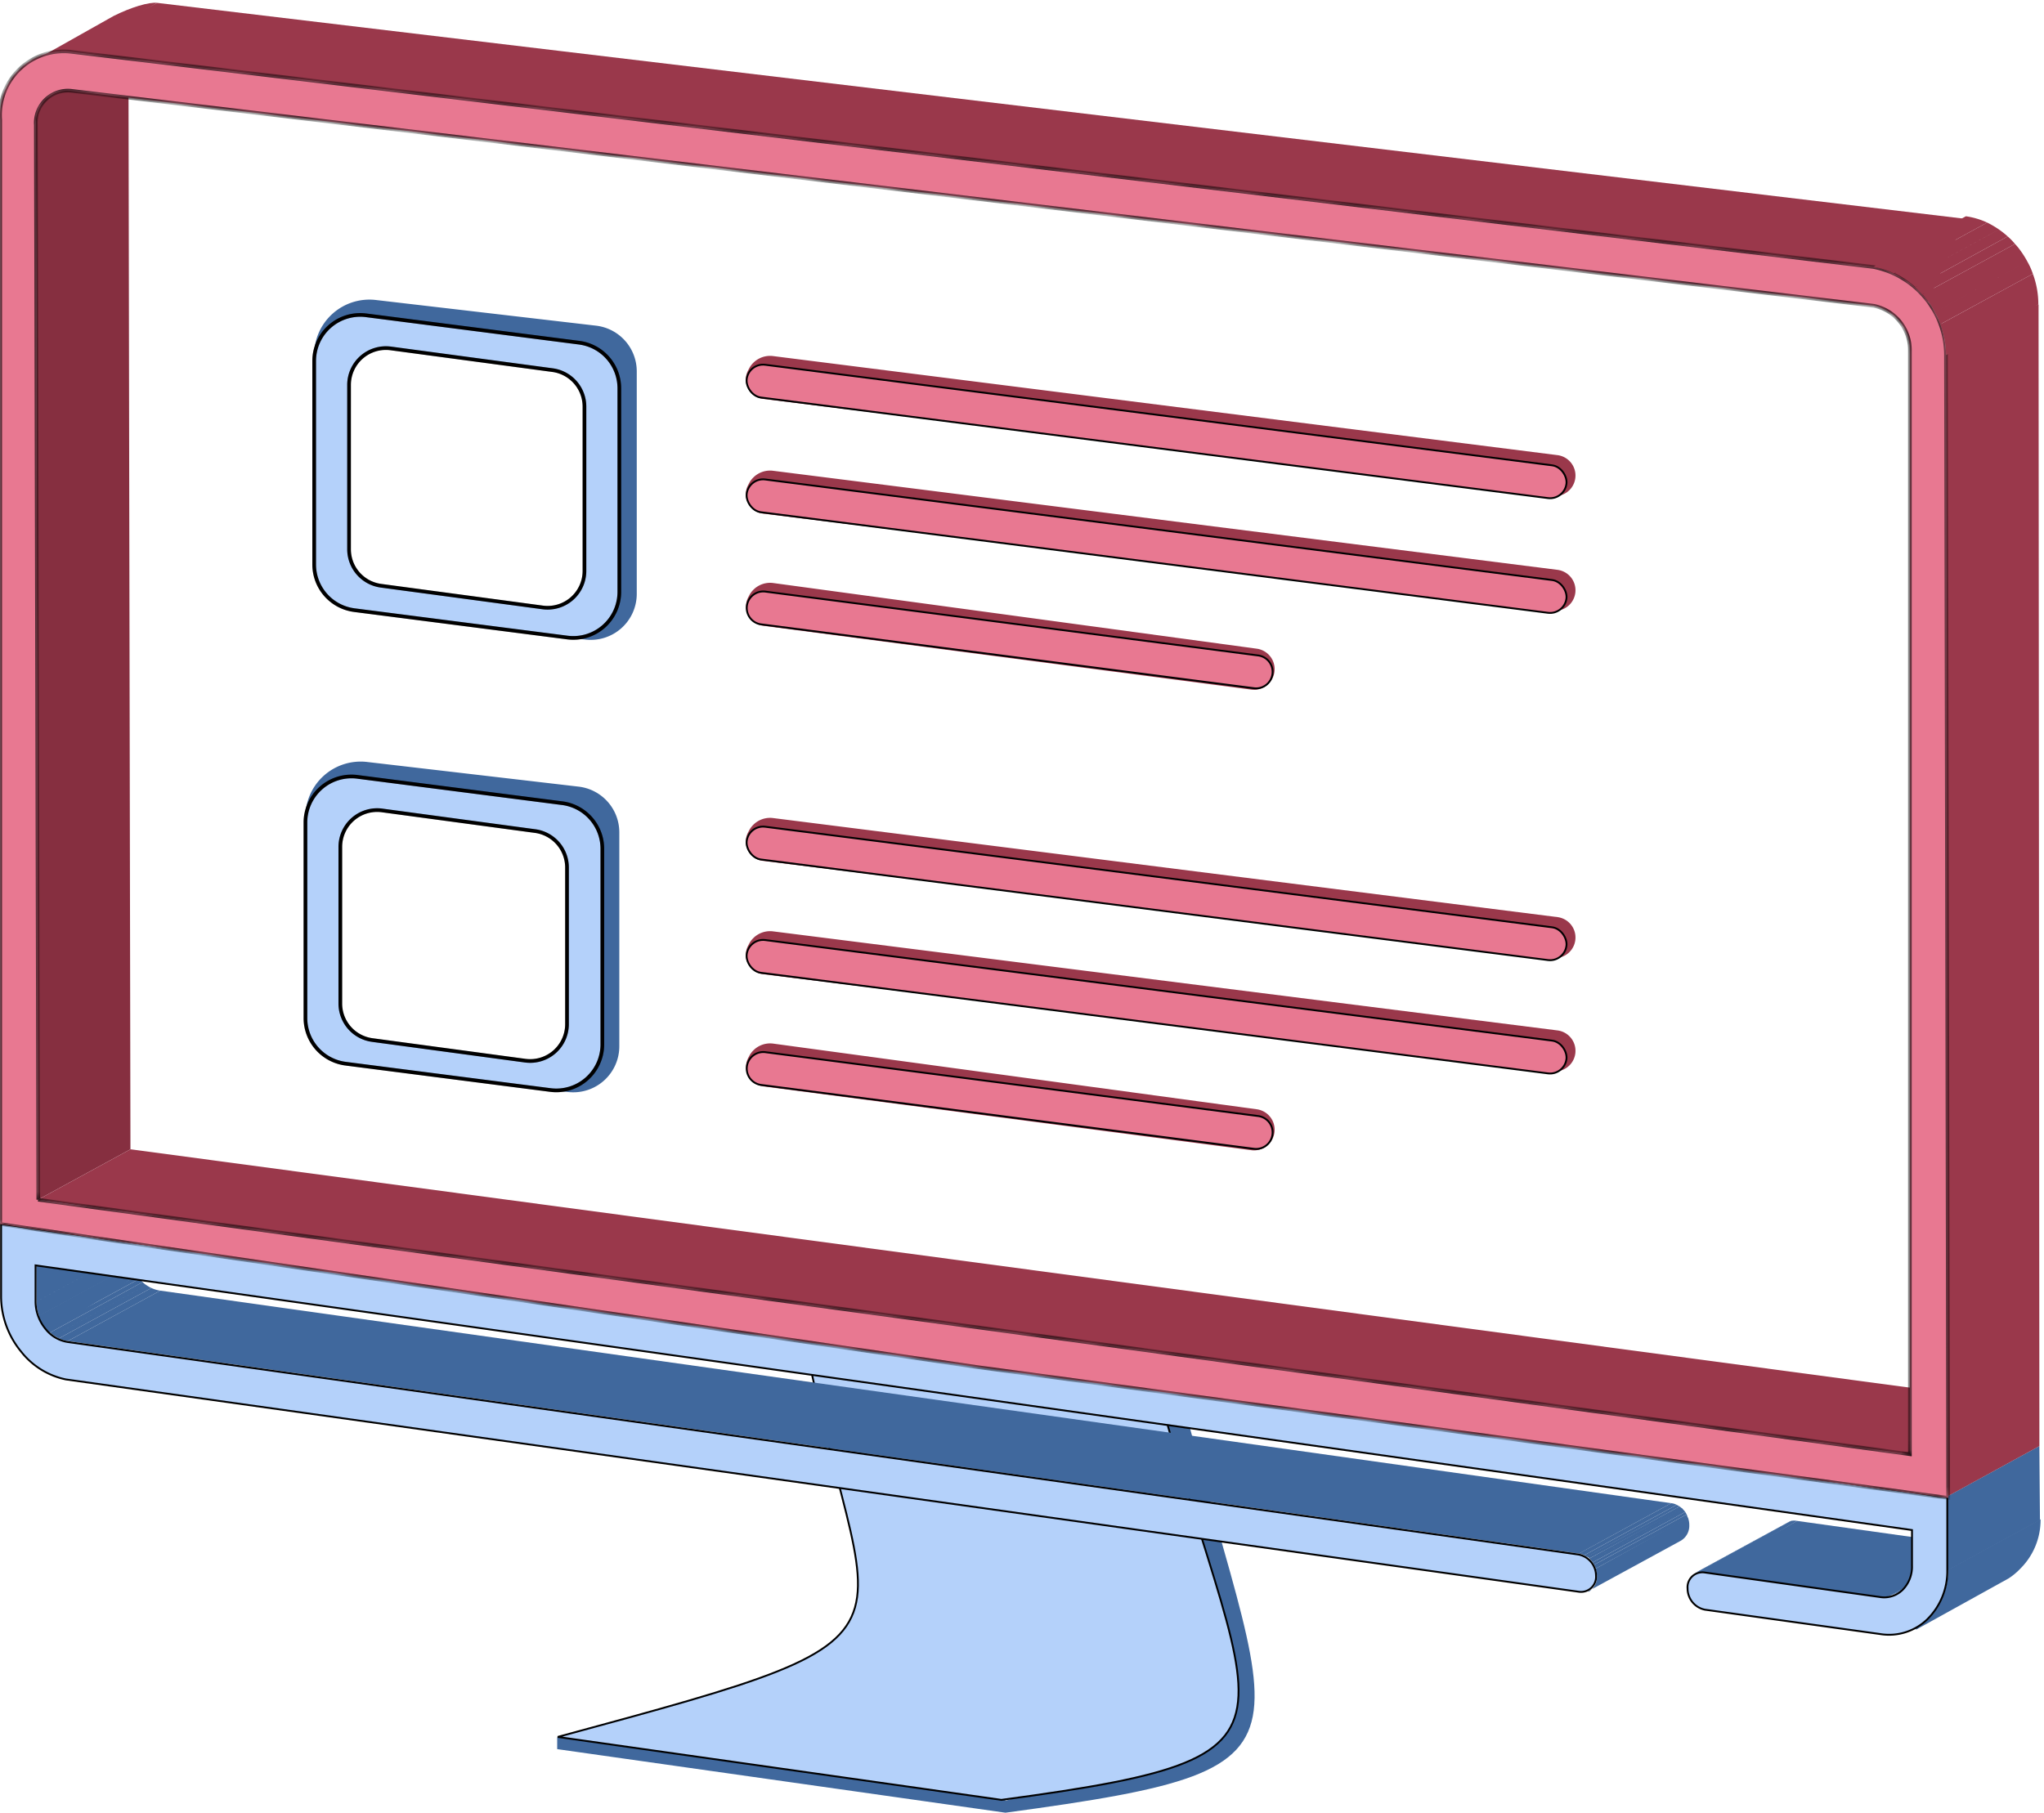
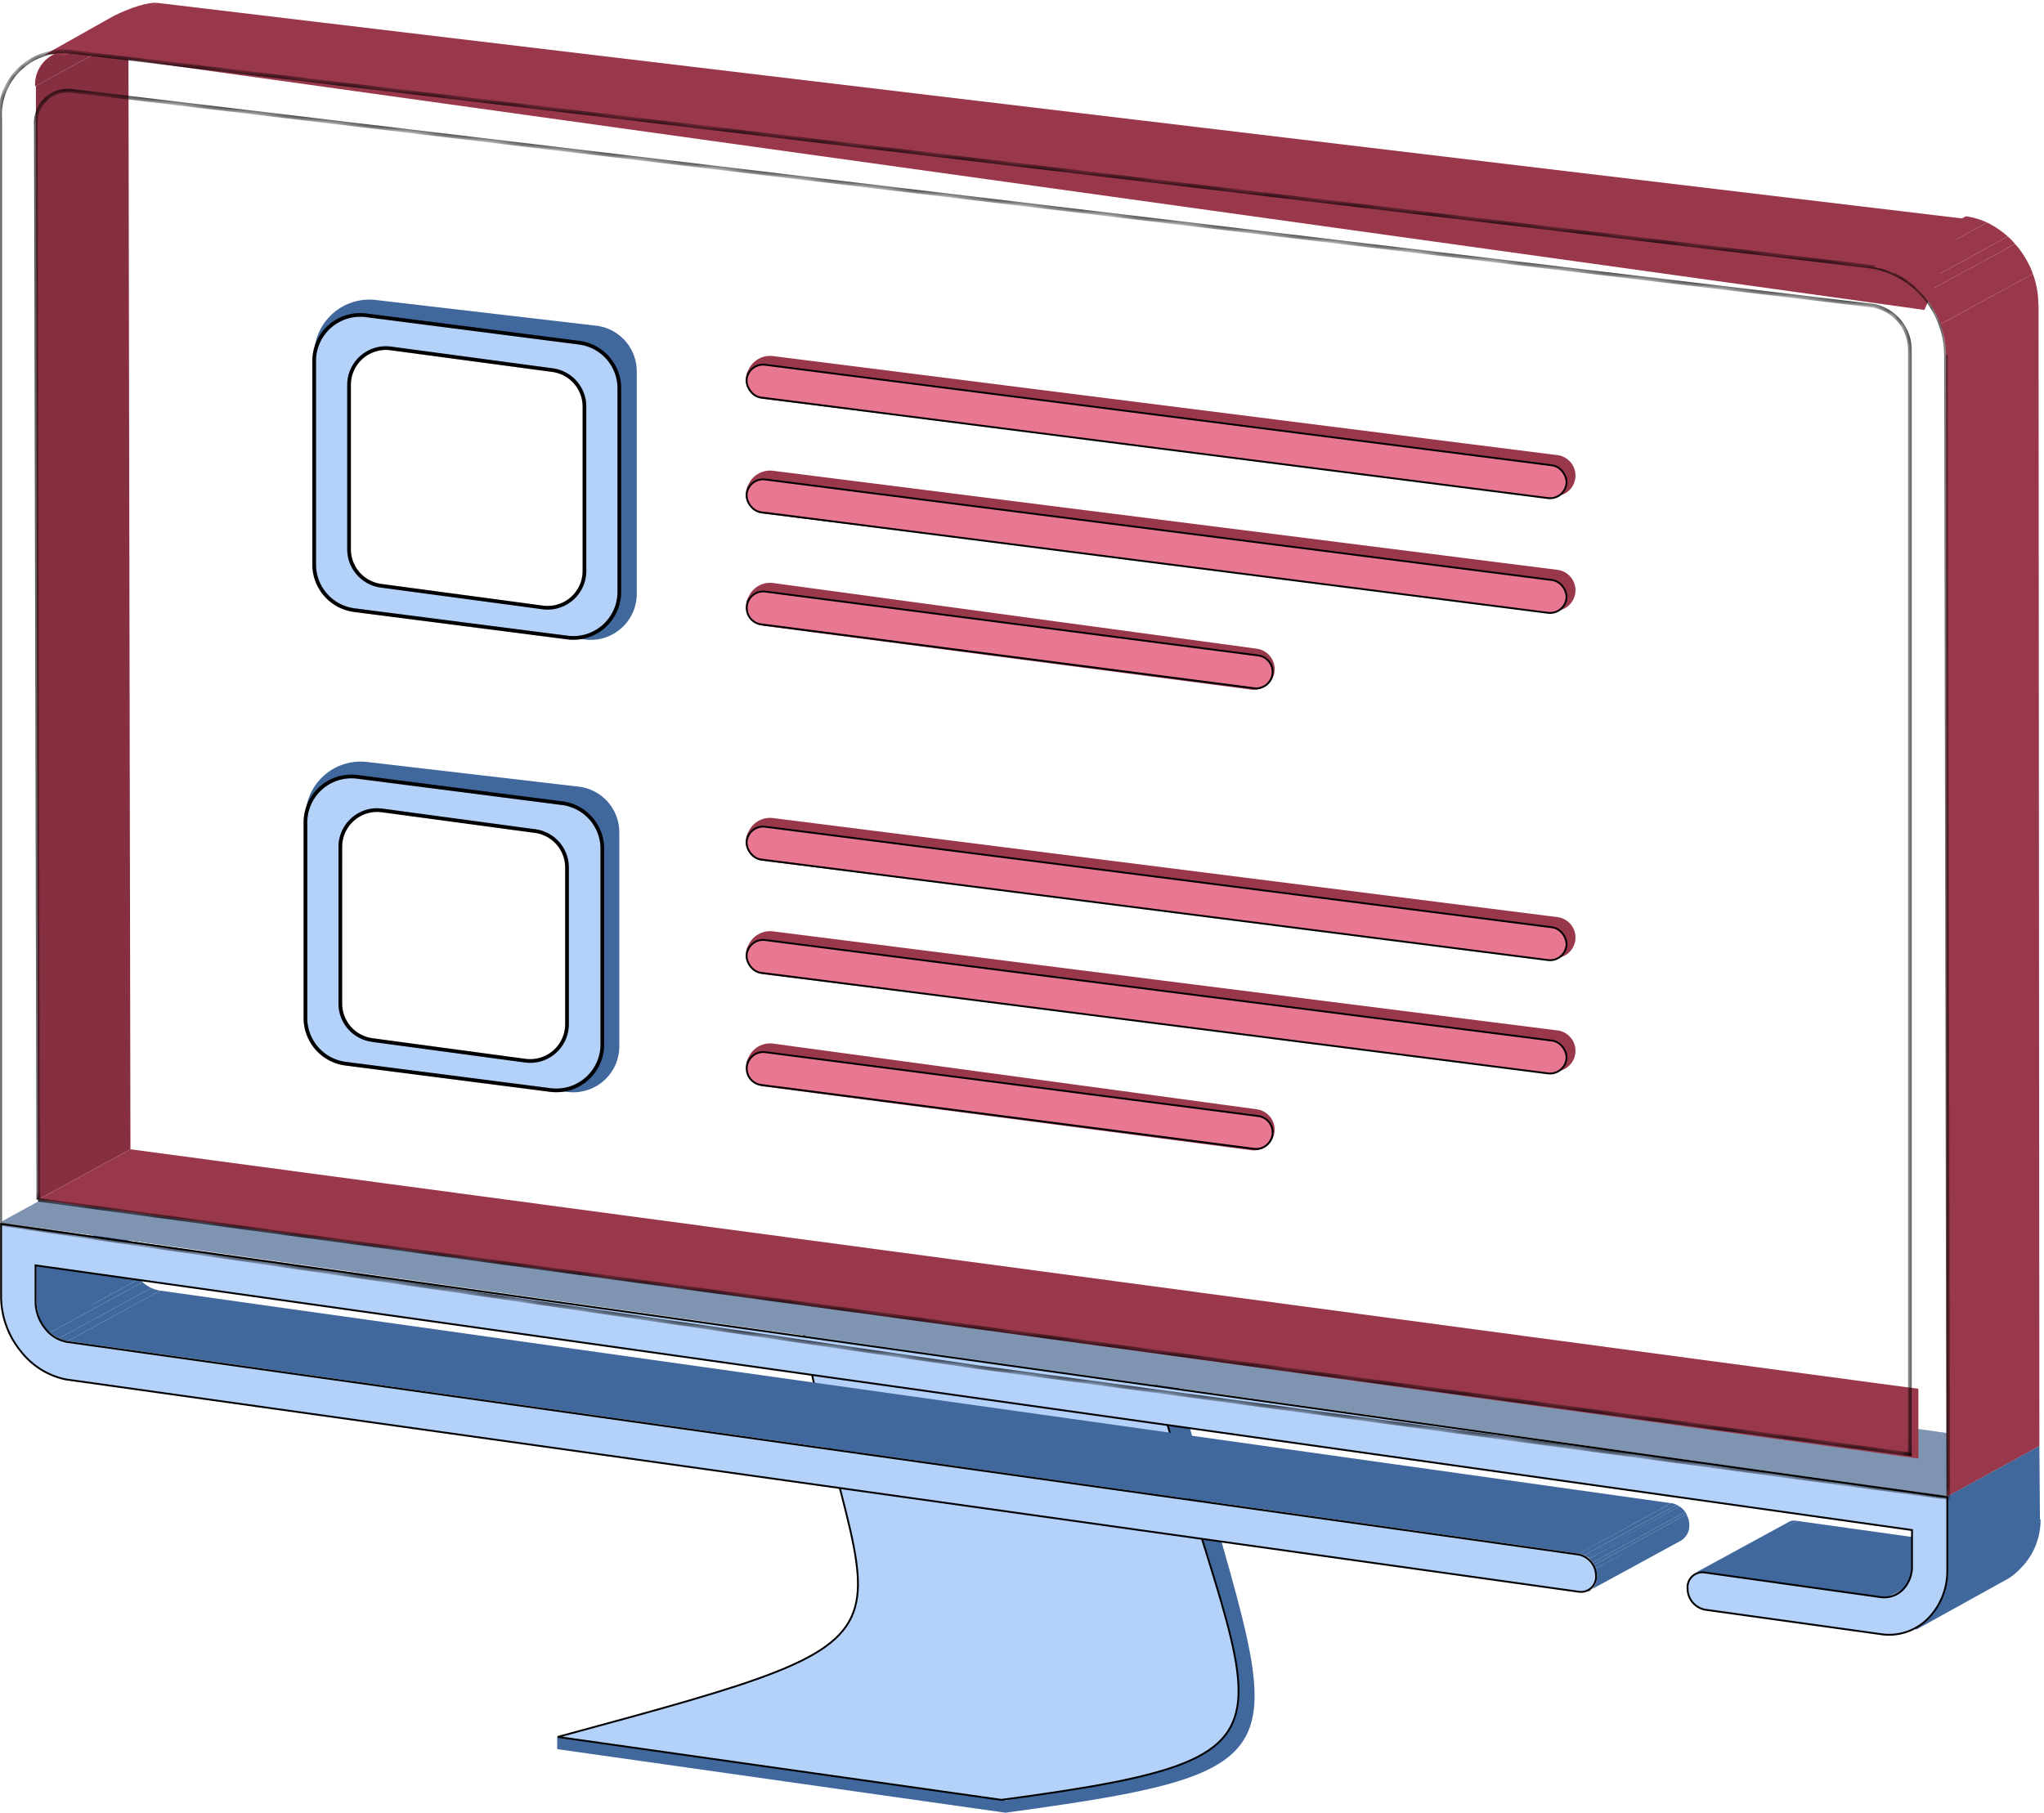
<svg xmlns="http://www.w3.org/2000/svg" width="222" height="197" fill="none">
  <path d="M60.517 188.724v1.295l48.683 6.907V195.2l-48.683-6.476zm48.683 6.908v1.295c38.156-5.181 28.054-6.596 17.105-53.53l-3.509-.743c11.012 46.43 23.407 41.149-13.596 52.978z" fill="#40689D" />
  <path d="M130.529 167.119c-2.03-6.507-4.594-14.722-7.099-25.182l-37.077-2.317c1.444 8.935 3.21 15.71 4.586 20.982l.485 1.865c.714 2.768 1.278 5.089 1.56 7.076.283 1.987.286 3.647-.126 5.093-.828 2.9-3.316 4.894-8.427 6.936-5.042 2.016-12.67 4.09-23.855 7.122l48.185 6.837c9.535-1.28 15.903-2.379 19.925-4.028 2.011-.824 3.426-1.782 4.359-2.962.931-1.177 1.387-2.584 1.463-4.318.076-1.737-.23-3.8-.822-6.286-.591-2.484-1.466-5.384-2.526-8.794l-.631-2.024z" fill="#B4D1FA" stroke="#000" stroke-width=".2" />
  <path d="M7.359 145.69l10.05-5.48a3.499 3.499 0 01-.97-.287l-10.05 5.48a3.5 3.5 0 00.97.287z" fill="#40689D" />
  <path d="M6.39 145.404l10.05-5.48a3.08 3.08 0 01-.53-.309l-10.05 5.48.53.309zm-.53-.31l10.05-5.48a1.98 1.98 0 01-.418-.332l-10.05 5.481c.128.123.269.234.419.331z" fill="#40689D" />
  <path d="M5.443 144.763l10.05-5.48-.353-.353-10.05 5.458.353.375z" fill="#40689D" />
  <path d="M5.09 144.388l10.05-5.458a.404.404 0 010-.155.867.867 0 01-.177-.22l-10.05 5.48.177.221a.33.33 0 000 .132z" fill="#40689D" />
  <path d="M5.167 144.878l9.685-6.323c-.104-.15-.2-.305-.287-.464l-10.454 4.931c.087.159.587 1.706.69 1.856" fill="#40689D" />
  <path d="M4.516 143.57l9.94-5.48c0-.199-.199-.398-.287-.597l-10.028 5.48a3.5 3.5 0 00.265.597" fill="#40689D" />
  <path d="M4.252 142.973l10.028-5.48a4.602 4.602 0 01-.265-1.569l-10.05 5.48a4.208 4.208 0 00.287 1.569zm-.289-1.569l10.05-5.48-.022-3.823-10.05 5.48.022 3.823zm167.523 27.378l10.028-5.48L17.407 140.21l-10.05 5.48 164.129 23.092zm1.036 4.066l10.05-5.48a1.879 1.879 0 00.903-1.679 2.214 2.214 0 00-.154-.84l-10.028 5.569c.095.269.148.553.154.839a1.88 1.88 0 01-.925 1.68" fill="#40689D" />
  <path d="M173.294 170.417l10.028-5.48c-.035-.114-.077-.315-.131-.422l-10.052 5.482c.061.106.113.217.155.332" fill="#40689D" />
  <path d="M173.139 169.997l10.05-5.48-.154-.265-10.05 5.48.154.265z" fill="#40689D" />
  <path d="M172.984 169.733l10.05-5.48-.176-.221-10.05 5.48.176.221zm-.177-.221l10.05-5.48-.198-.199-10.05 5.48.198.199z" fill="#40689D" />
  <path d="M172.609 169.312l10.107-5.427-.3-.233-10.05 5.439.243.177" fill="#40689D" />
  <path d="M172.366 169.136l10.051-5.48-.309-.177-10.05 5.48.308.177z" fill="#40689D" />
  <path d="M172.058 168.959l10.05-5.48a1.693 1.693 0 00-.595-.177l-10.05 5.48c.208.022.41.082.595.177zm13.316 2.116l9.805-5.849a1.635 1.635 0 00-.661 0l-10.231 5.581c.218-.044.869.224 1.087.268z" fill="#40689D" />
  <path d="M184.468 170.728l10.05-5.48a1.282 1.282 0 00-.309.133l-10.05 5.48c.097-.057.2-.102.309-.133z" fill="#40689D" />
  <path d="M184.16 170.86l10.05-5.48-10.05 5.502m20.204 2.782l9.881-5.766-19.065-2.673-10.237 5.85 19.421 2.589zm1.593-.573l10.05-5.48h-.11l-10.05 5.48" fill="#40689D" />
  <path d="M205.846 173.134l10.05-5.48a2.492 2.492 0 01-.528.199l-10.051 5.48c.185-.043.362-.11.529-.199z" fill="#40689D" />
  <path d="M205.32 173.335l10.05-5.48a2.729 2.729 0 01-1.124 0l-10.028 5.524c.363.079.739.079 1.102 0m2.776 3.667l10.05-5.568a6.912 6.912 0 001.278-1.061 7.446 7.446 0 002.204-5.369l-10.05 5.48a7.446 7.446 0 01-2.204 5.369 6.89 6.89 0 01-1.3.973" fill="#40689D" />
  <path d="M211.512 170.617l10.05-5.48-.066-8.043-10.028 5.48.044 8.043z" fill="#40689D" />
  <path d="M211.467 162.573l10.028-5.48-211.426-29.809-10.05 5.502 211.448 29.787z" fill="#7F94B1" />
  <path d="M2.299 146.842l.001.002a8.335 8.335 0 004.857 3.013l164.342 23.068s0 0 0 0a1.634 1.634 0 001.741-1.035c.088-.227.125-.471.107-.715h0v-.006a2.356 2.356 0 00-1.9-2.289h-.002L7.343 145.789H7.34a3.821 3.821 0 01-2.443-1.474 4.68 4.68 0 01-1.035-2.911v0-3.938l.114.016 203.601 28.726.086.012v3.864a3.575 3.575 0 01-.997 2.612l-.002.001a2.848 2.848 0 01-2.465.802h-.001l-19.084-2.674s0 0 0 0a1.62 1.62 0 00-1.827 1.728h.001v.007a2.358 2.358 0 00.529 1.493c.342.42.819.709 1.349.817l19.061 2.651.002.001a5.968 5.968 0 005.094-1.608 7.334 7.334 0 002.174-5.297h0v-7.958L.118 132.967v7.95a9.487 9.487 0 002.18 5.925z" fill="#B4D1FA" stroke="#000" stroke-width=".2" />
  <path d="M4.117 130.334l10.05-5.48-.22-121.003-10.05 5.48.22 121.003z" fill="#862F40" />
  <path d="M3.898 9.332l10.05-5.48A3.676 3.676 0 0115.777.537L5.639 6.017a3.664 3.664 0 00-1.83 3.315" fill="#862F40" />
  <path d="M7.084 6.069L17.078.313c-.91-.107-2.841.474-4.735 1.42L4.768 5.996c.891-.234 1.404-.057 2.316.074zm201.274 152.382v-7.576L14.17 124.854l-10.05 5.48 204.238 28.117z" fill="#9A384B" />
  <path d="M209.005 33.672l4.405-9.904L17.078.313 7.135 5.521l201.87 28.15zm2.429 128.926l10.065-5.507-.092-124.006c-4.367 1.184-6.483 2.537-10.05 5.48l.077 124.033z" fill="#9A384B" />
  <mask id="path-39-inside-1_286_116" fill="#fff">
    <path d="M7.843 5.637a6.903 6.903 0 00-5.664 1.824 6.94 6.94 0 00-2.16 5.557v119.961l106.07 15.529 105.507 14.22-.24-124.207a9.807 9.807 0 00-2.252-6.172 9.762 9.762 0 00-5.638-3.352L7.843 5.637zm-3.68 124.697L3.897 13.57a3.5 3.5 0 011.099-2.784 3.481 3.481 0 012.846-.906l195.645 23.337a4.89 4.89 0 012.827 1.691 4.914 4.914 0 011.118 3.104v119.965l-100.87-13.73L4.14 130.334" />
  </mask>
-   <path d="M7.843 5.637a6.903 6.903 0 00-5.664 1.824 6.94 6.94 0 00-2.16 5.557v119.961l106.07 15.529 105.507 14.22-.24-124.207a9.807 9.807 0 00-2.252-6.172 9.762 9.762 0 00-5.638-3.352L7.843 5.637zm-3.68 124.697L3.897 13.57a3.5 3.5 0 011.099-2.784 3.481 3.481 0 012.846-.906l195.645 23.337a4.89 4.89 0 012.827 1.691 4.914 4.914 0 011.118 3.104v119.965l-100.87-13.73L4.14 130.334" fill="#E87891" />
  <path d="M7.843 5.637l-.024.199h-.003l.027-.199zm-7.824 7.38l.2-.014v.015h-.2zm0 119.962l-.03.198-.17-.025v-.173h.2zm106.07 15.529l-.026.198h-.003l.029-.198zm105.507 14.22l.2-.001.001.229-.228-.03.027-.198zm-.24-124.207l.2-.002v.001h-.2zm-7.89-9.524l.024-.199.007.001.008.002-.039.196zM3.898 13.57l.2-.013v.013h-.2zm3.945-3.69l-.024.199h-.003l.027-.199zm195.645 23.337l.024-.198h.007l.008.002-.039.196zm3.945 4.795h.2-.2zm0 119.965h.2v.229l-.227-.031.027-.198zm-100.87-13.73l.027-.199-.027.199zM7.816 5.836a6.703 6.703 0 00-2.95.262l-.122-.38a7.103 7.103 0 013.125-.279l-.053.397zm-2.95.262a6.717 6.717 0 00-2.55 1.508l-.274-.29a7.117 7.117 0 012.702-1.599l.123.381zm-2.55 1.508a6.74 6.74 0 00-1.657 2.461l-.373-.145a7.14 7.14 0 011.756-2.607l.274.291zM.659 10.067a6.755 6.755 0 00-.44 2.936l-.4.03a7.155 7.155 0 01.467-3.11l.373.144zm-.44 2.95V132.98h-.4V13.018h.4zM.048 132.782l106.07 15.529-.058.396-106.07-15.53.058-.396zm106.068 15.529l105.507 14.219-.054.397-105.506-14.22.053-.396zm105.28 14.418l-.24-124.207h.4l.24 124.206-.4.001zm-.24-124.206a9.607 9.607 0 00-2.206-6.045l.308-.255a10 10 0 012.298 6.297l-.4.003zm-2.206-6.045a9.56 9.56 0 00-5.522-3.284l.077-.393a9.96 9.96 0 015.753 3.422l-.308.255zm-5.508-3.282L7.819 5.836l.047-.397 195.624 23.36-.048.396zM3.962 130.334L3.698 13.571l.4-.001.264 116.763-.4.001zm-.264-116.75a3.7 3.7 0 01.25-1.603l.373.147a3.3 3.3 0 00-.224 1.43l-.399.025zm.25-1.603c.201-.51.513-.967.912-1.34l.273.292a3.292 3.292 0 00-.812 1.195l-.372-.147zm.912-1.34a3.68 3.68 0 011.397-.82l.122.382a3.28 3.28 0 00-1.246.73l-.273-.293zm1.397-.82a3.673 3.673 0 011.613-.14l-.054.397a3.273 3.273 0 00-1.437.125l-.122-.382zm1.61-.14L203.511 33.02l-.048.397L7.819 10.079l.047-.398zm195.66 23.34a5.089 5.089 0 012.942 1.76l-.309.255a4.686 4.686 0 00-2.711-1.623l.078-.392zm2.942 1.76a5.109 5.109 0 011.164 3.23l-.4.002a4.713 4.713 0 00-1.073-2.977l.309-.255zm1.164 3.231v119.965h-.4V38.012h.4zm-.227 120.163l-100.87-13.73.054-.397 100.87 13.731-.054.396zm-100.87-13.73L4.113 130.532l.054-.397 102.423 13.913-.054.397z" fill="#000" mask="url(#path-39-inside-1_286_116)" />
  <path d="M211.357 38.565l10.028-5.48a9.498 9.498 0 00-.595-3.337l-10.05 5.48a9.51 9.51 0 01.617 3.337z" fill="#9A384B" />
  <path d="M210.741 35.229l10.05-5.48a7.152 7.152 0 00-.595-1.326l-10.05 5.48c.243.42.442.865.595 1.326zm-.594-1.327l10.05-5.48a10.242 10.242 0 00-.639-1.039l-10.05 5.48c.241.328.455.676.639 1.039zm-.641-1.038l10.05-5.48a6.93 6.93 0 00-.706-.884l-10.05 5.48c.259.275.495.57.706.884z" fill="#9A384B" />
  <path d="M208.8 31.98l10.05-5.48a6.993 6.993 0 00-.793-.817l-10.05 5.524c.286.25.551.524.793.817" fill="#9A384B" />
  <path d="M208.008 31.207l10.05-5.524c-.301-.27-.618-.52-.948-.751l-10.05 5.48c.33.23.647.482.948.751m-.948-.753l10.05-5.48a10.85 10.85 0 00-1.278-.751l-10.05 5.48c.442.22.869.472 1.278.751z" fill="#9A384B" />
  <path d="M205.781 29.66l10.051-5.48a8.253 8.253 0 00-2.315-.685l-10.05 5.502a8.25 8.25 0 012.204.685" fill="#9A384B" />
  <path fill-rule="evenodd" clip-rule="evenodd" d="M40.818 32.59a6 6 0 00-6.695 5.959v22.92a5 5 0 004.396 4.963l25.036 3.045a5 5 0 005.604-4.963V40.346a5 5 0 00-4.42-4.966l-23.921-2.79zm.683 2.201a4 4 0 00-4.538 3.964v22.032a4 4 0 003.462 3.964l21.355 2.898a4 4 0 004.538-3.964V41.654a4 4 0 00-3.462-3.964l-21.355-2.898z" fill="#40689D" />
  <mask id="path-50-outside-2_286_116" maskUnits="userSpaceOnUse" x="33.123" y="33.212" width="35" height="37" fill="#000">
    <path fill="#fff" d="M33.123 33.212h35v37h-35z" />
    <path fill-rule="evenodd" clip-rule="evenodd" d="M39.76 34.253a5 5 0 00-5.637 4.96v22.113a5 5 0 004.362 4.959l23.142 2.975a5 5 0 005.638-4.959V42.188a5 5 0 00-4.362-4.96L39.76 34.254zm2.683 3.599a4 4 0 00-4.532 3.964v17.852a4 4 0 003.468 3.965l17.567 2.357a4 4 0 004.532-3.964V44.174a4 4 0 00-3.468-3.965l-17.567-2.357z" />
  </mask>
  <path fill-rule="evenodd" clip-rule="evenodd" d="M39.76 34.253a5 5 0 00-5.637 4.96v22.113a5 5 0 004.362 4.959l23.142 2.975a5 5 0 005.638-4.959V42.188a5 5 0 00-4.362-4.96L39.76 34.254zm2.683 3.599a4 4 0 00-4.532 3.964v17.852a4 4 0 003.468 3.965l17.567 2.357a4 4 0 004.532-3.964V44.174a4 4 0 00-3.468-3.965l-17.567-2.357z" fill="#B4D1FA" />
  <path d="M39.76 34.253l-.025.199.025-.199zm-1.275 32.032l.026-.198-.026.198zm23.142 2.975l-.025.199.026-.199zm1.276-32.031l-.026.198.026-.198zm-20.46.623l.026-.198-.026.198zm-1.064 25.78l-.027.199.027-.198zm17.567 2.358l-.027.198.027-.198zm1.064-25.78l.026-.199-.026.198zm-25.687-.997a4.8 4.8 0 015.412-4.761l.05-.397a5.2 5.2 0 00-5.862 5.158h.4zm0 22.113V39.213h-.4v22.113h.4zm4.188 4.76a4.8 4.8 0 01-4.188-4.76h-.4a5.2 5.2 0 004.536 5.157l.051-.396zm23.142 2.976l-23.142-2.975-.052.396 23.143 2.976.051-.397zm5.412-4.76a4.8 4.8 0 01-5.412 4.76l-.051.397a5.2 5.2 0 005.863-5.158h-.4zm0-22.114v22.113h.4V42.188h-.4zm-4.188-4.76a4.8 4.8 0 014.188 4.76h.4a5.2 5.2 0 00-4.537-5.157l-.05.396zm-23.142-2.976l23.142 2.975.051-.396-23.142-2.976-.051.397zm-1.624 7.364a3.8 3.8 0 014.305-3.766l.053-.396a4.2 4.2 0 00-4.758 4.162h.4zm0 17.852V41.816h-.4v17.852h.4zm3.294 3.766a3.8 3.8 0 01-3.294-3.766h-.4a4.2 4.2 0 003.641 4.163l.053-.397zm17.567 2.358l-17.567-2.358-.053.397 17.567 2.357.053-.396zm4.306-3.766a3.8 3.8 0 01-4.306 3.766l-.053.396a4.2 4.2 0 004.759-4.162h-.4zm0-17.852v17.852h.4V44.174h-.4zm-3.295-3.767a3.8 3.8 0 013.295 3.767h.4a4.2 4.2 0 00-3.642-4.163l-.053.396zM42.416 38.05l17.567 2.357.053-.396-17.567-2.358-.053.397z" fill="#000" mask="url(#path-50-outside-2_286_116)" />
  <path d="M39.76 34.253l-.025.199.025-.199zm-1.275 32.032l.026-.198-.026.198zm23.142 2.975l-.025.199.026-.199zm1.276-32.031l-.026.198.026-.198zm-20.46.623l.026-.198-.026.198zm-1.064 25.78l-.027.199.027-.198zm17.567 2.358l-.027.198.027-.198zm1.064-25.78l.026-.199-.026.198zm-25.687-.997a4.8 4.8 0 015.412-4.761l.05-.397a5.2 5.2 0 00-5.862 5.158h.4zm0 22.113V39.213h-.4v22.113h.4zm4.188 4.76a4.8 4.8 0 01-4.188-4.76h-.4a5.2 5.2 0 004.536 5.157l.051-.396zm23.142 2.976l-23.142-2.975-.052.396 23.143 2.976.051-.397zm5.412-4.76a4.8 4.8 0 01-5.412 4.76l-.051.397a5.2 5.2 0 005.863-5.158h-.4zm0-22.114v22.113h.4V42.188h-.4zm-4.188-4.76a4.8 4.8 0 014.188 4.76h.4a5.2 5.2 0 00-4.537-5.157l-.05.396zm-23.142-2.976l23.142 2.975.051-.396-23.142-2.976-.051.397zm-1.624 7.364a3.8 3.8 0 014.305-3.766l.053-.396a4.2 4.2 0 00-4.758 4.162h.4zm0 17.852V41.816h-.4v17.852h.4zm3.294 3.766a3.8 3.8 0 01-3.294-3.766h-.4a4.2 4.2 0 003.641 4.163l.053-.397zm17.567 2.358l-17.567-2.358-.053.397 17.567 2.357.053-.396zm4.306-3.766a3.8 3.8 0 01-4.306 3.766l-.053.396a4.2 4.2 0 004.759-4.162h-.4zm0-17.852v17.852h.4V44.174h-.4zm-3.295-3.767a3.8 3.8 0 013.295 3.767h.4a4.2 4.2 0 00-3.642-4.163l-.053.396zM42.416 38.05l17.567 2.357.053-.396-17.567-2.358-.053.397z" fill="#000" fill-opacity=".2" mask="url(#path-50-outside-2_286_116)" />
  <path fill-rule="evenodd" clip-rule="evenodd" d="M39.87 82.777a6 6 0 00-6.696 5.96v21.998a5 5 0 004.397 4.963l24.09 2.93a5 5 0 005.603-4.963V90.423a5 5 0 00-4.42-4.966l-22.974-2.68zm.607 2.138a4 4 0 00-4.538 3.963v21.218a4 4 0 003.462 3.964l20.56 2.791a4 4 0 004.539-3.964V91.669a4 4 0 00-3.462-3.963l-20.561-2.791z" fill="#40689D" />
  <mask id="path-53-outside-3_286_116" maskUnits="userSpaceOnUse" x="32.174" y="83.353" width="34" height="36" fill="#000">
    <path fill="#fff" d="M32.174 83.353h34v36h-34z" />
    <path fill-rule="evenodd" clip-rule="evenodd" d="M38.812 84.394a5 5 0 00-5.638 4.96v21.243a5 5 0 004.363 4.959l22.246 2.86a5 5 0 005.638-4.959V92.214a5 5 0 00-4.362-4.96l-22.247-2.86zm2.685 3.648a4 4 0 00-4.535 3.965v17.015a4 4 0 003.466 3.964l16.62 2.241a4 4 0 004.535-3.964V94.248a4 4 0 00-3.466-3.964l-16.62-2.242z" />
  </mask>
  <path fill-rule="evenodd" clip-rule="evenodd" d="M38.812 84.394a5 5 0 00-5.638 4.96v21.243a5 5 0 004.363 4.959l22.246 2.86a5 5 0 005.638-4.959V92.214a5 5 0 00-4.362-4.96l-22.247-2.86zm2.685 3.648a4 4 0 00-4.535 3.965v17.015a4 4 0 003.466 3.964l16.62 2.241a4 4 0 004.535-3.964V94.248a4 4 0 00-3.466-3.964l-16.62-2.242z" fill="#B4D1FA" />
  <path d="M38.812 84.394l-.026.199.026-.199zm-1.275 31.162l.025-.199-.025.199zm22.246 2.86l-.025.198.025-.198zm1.276-31.162l-.026.199.026-.199zm-19.562.788l.027-.198-.027.198zm-1.07 24.944l.028-.199-.027.199zm16.621 2.241l.027-.198-.027.198zm1.07-24.943l.026-.198-.027.198zm-24.744-.93a4.8 4.8 0 015.412-4.761l.051-.397a5.2 5.2 0 00-5.863 5.157h.4zm0 21.243V89.353h-.4v21.244h.4zm4.188 4.76a4.8 4.8 0 01-4.188-4.76h-.4a5.2 5.2 0 004.537 5.157l.051-.397zm22.247 2.861l-22.247-2.861-.05.397 22.246 2.86.051-.396zm5.412-4.761a4.8 4.8 0 01-5.412 4.761l-.051.396a5.2 5.2 0 005.863-5.157h-.4zm0-21.243v21.243h.4V92.214h-.4zm-4.188-4.761a4.8 4.8 0 014.188 4.76h.4a5.2 5.2 0 00-4.537-5.157l-.05.397zm-22.247-2.86l22.247 2.86.051-.397-22.247-2.86-.05.397zm-1.624 7.413a3.8 3.8 0 014.308-3.765l.054-.397a4.2 4.2 0 00-4.762 4.163h.4zm0 17.016V92.006h-.4v17.016h.4zm3.293 3.765a3.8 3.8 0 01-3.293-3.765h-.4a4.2 4.2 0 003.64 4.162l.053-.397zm16.62 2.242l-16.62-2.242-.054.397 16.62 2.241.054-.396zm4.308-3.766a3.8 3.8 0 01-4.308 3.766l-.054.396a4.2 4.2 0 004.762-4.162h-.4zm0-17.015v17.015h.4V94.248h-.4zm-3.293-3.766a3.8 3.8 0 013.293 3.766h.4a4.2 4.2 0 00-3.64-4.162l-.053.396zm-16.62-2.241l16.62 2.241.054-.396-16.62-2.242-.054.397z" fill="#000" mask="url(#path-53-outside-3_286_116)" />
  <path d="M38.812 84.394l-.026.199.026-.199zm-1.275 31.162l.025-.199-.025.199zm22.246 2.86l-.025.198.025-.198zm1.276-31.162l-.026.199.026-.199zm-19.562.788l.027-.198-.027.198zm-1.07 24.944l.028-.199-.027.199zm16.621 2.241l.027-.198-.027.198zm1.07-24.943l.026-.198-.027.198zm-24.744-.93a4.8 4.8 0 015.412-4.761l.051-.397a5.2 5.2 0 00-5.863 5.157h.4zm0 21.243V89.353h-.4v21.244h.4zm4.188 4.76a4.8 4.8 0 01-4.188-4.76h-.4a5.2 5.2 0 004.537 5.157l.051-.397zm22.247 2.861l-22.247-2.861-.05.397 22.246 2.86.051-.396zm5.412-4.761a4.8 4.8 0 01-5.412 4.761l-.051.396a5.2 5.2 0 005.863-5.157h-.4zm0-21.243v21.243h.4V92.214h-.4zm-4.188-4.761a4.8 4.8 0 014.188 4.76h.4a5.2 5.2 0 00-4.537-5.157l-.05.397zm-22.247-2.86l22.247 2.86.051-.397-22.247-2.86-.05.397zm-1.624 7.413a3.8 3.8 0 014.308-3.765l.054-.397a4.2 4.2 0 00-4.762 4.163h.4zm0 17.016V92.006h-.4v17.016h.4zm3.293 3.765a3.8 3.8 0 01-3.293-3.765h-.4a4.2 4.2 0 003.64 4.162l.053-.397zm16.62 2.242l-16.62-2.242-.054.397 16.62 2.241.054-.396zm4.308-3.766a3.8 3.8 0 01-4.308 3.766l-.054.396a4.2 4.2 0 004.762-4.162h-.4zm0-17.015v17.015h.4V94.248h-.4zm-3.293-3.766a3.8 3.8 0 013.293 3.766h.4a4.2 4.2 0 00-3.64-4.162l-.053.396zm-16.62-2.241l16.62 2.241.054-.396-16.62-2.242-.054.397z" fill="#000" fill-opacity=".2" mask="url(#path-53-outside-3_286_116)" />
  <path d="M81.351 40.048a2.578 2.578 0 012.61-1.366l85.194 10.762a2.235 2.235 0 01-.553 4.436L82.868 43.335a2.121 2.121 0 01-1.621-3.086l.104-.2z" fill="#9A384B" />
  <rect x="81.327" y="39.4" width="89.758" height="3.588" rx="1.794" transform="rotate(7.284 81.327 39.4)" fill="#E87891" stroke="#000" stroke-width=".2" />
  <path d="M81.351 90.236a2.578 2.578 0 012.61-1.366l85.194 10.761a2.235 2.235 0 01-.553 4.436L82.868 93.523a2.121 2.121 0 01-1.621-3.087l.104-.2z" fill="#9A384B" />
  <rect x="81.327" y="89.587" width="89.758" height="3.588" rx="1.794" transform="rotate(7.284 81.327 89.587)" fill="#E87891" stroke="#000" stroke-width=".2" />
  <path d="M81.351 52.51a2.578 2.578 0 012.61-1.367l85.194 10.762a2.234 2.234 0 01-.553 4.436L82.868 55.796a2.121 2.121 0 01-1.621-3.086l.104-.2z" fill="#9A384B" />
  <rect x="81.327" y="51.861" width="89.758" height="3.588" rx="1.794" transform="rotate(7.284 81.327 51.861)" fill="#E87891" stroke="#000" stroke-width=".2" />
  <path d="M81.351 102.546a2.578 2.578 0 012.61-1.366l85.194 10.761a2.235 2.235 0 01-.553 4.436l-85.734-10.544a2.122 2.122 0 01-1.621-3.086l.104-.201z" fill="#9A384B" />
  <rect x="81.327" y="101.897" width="89.758" height="3.588" rx="1.794" transform="rotate(7.284 81.327 101.897)" fill="#E87891" stroke="#000" stroke-width=".2" />
  <path d="M81.368 64.694c.5-.959 1.547-1.5 2.618-1.355l52.543 7.137a2.243 2.243 0 01-.593 4.446l-53.053-6.94a2.131 2.131 0 01-1.614-3.099l.1-.19z" fill="#9A384B" />
  <path d="M81.12 65.821a1.794 1.794 0 012.01-1.551l53.525 6.938a1.793 1.793 0 11-.461 3.558l-53.526-6.938a1.794 1.794 0 01-1.549-2.007z" fill="#E87891" stroke="#000" stroke-width=".2" />
  <path d="M81.368 114.73c.5-.958 1.547-1.5 2.618-1.355l52.543 7.137a2.243 2.243 0 01-.593 4.446l-53.053-6.939a2.134 2.134 0 01-1.614-3.099l.1-.19z" fill="#9A384B" />
  <path d="M81.12 115.858a1.795 1.795 0 012.01-1.552l53.525 6.938a1.793 1.793 0 11-.461 3.558l-53.526-6.938a1.794 1.794 0 01-1.549-2.006z" fill="#E87891" stroke="#000" stroke-width=".2" />
</svg>